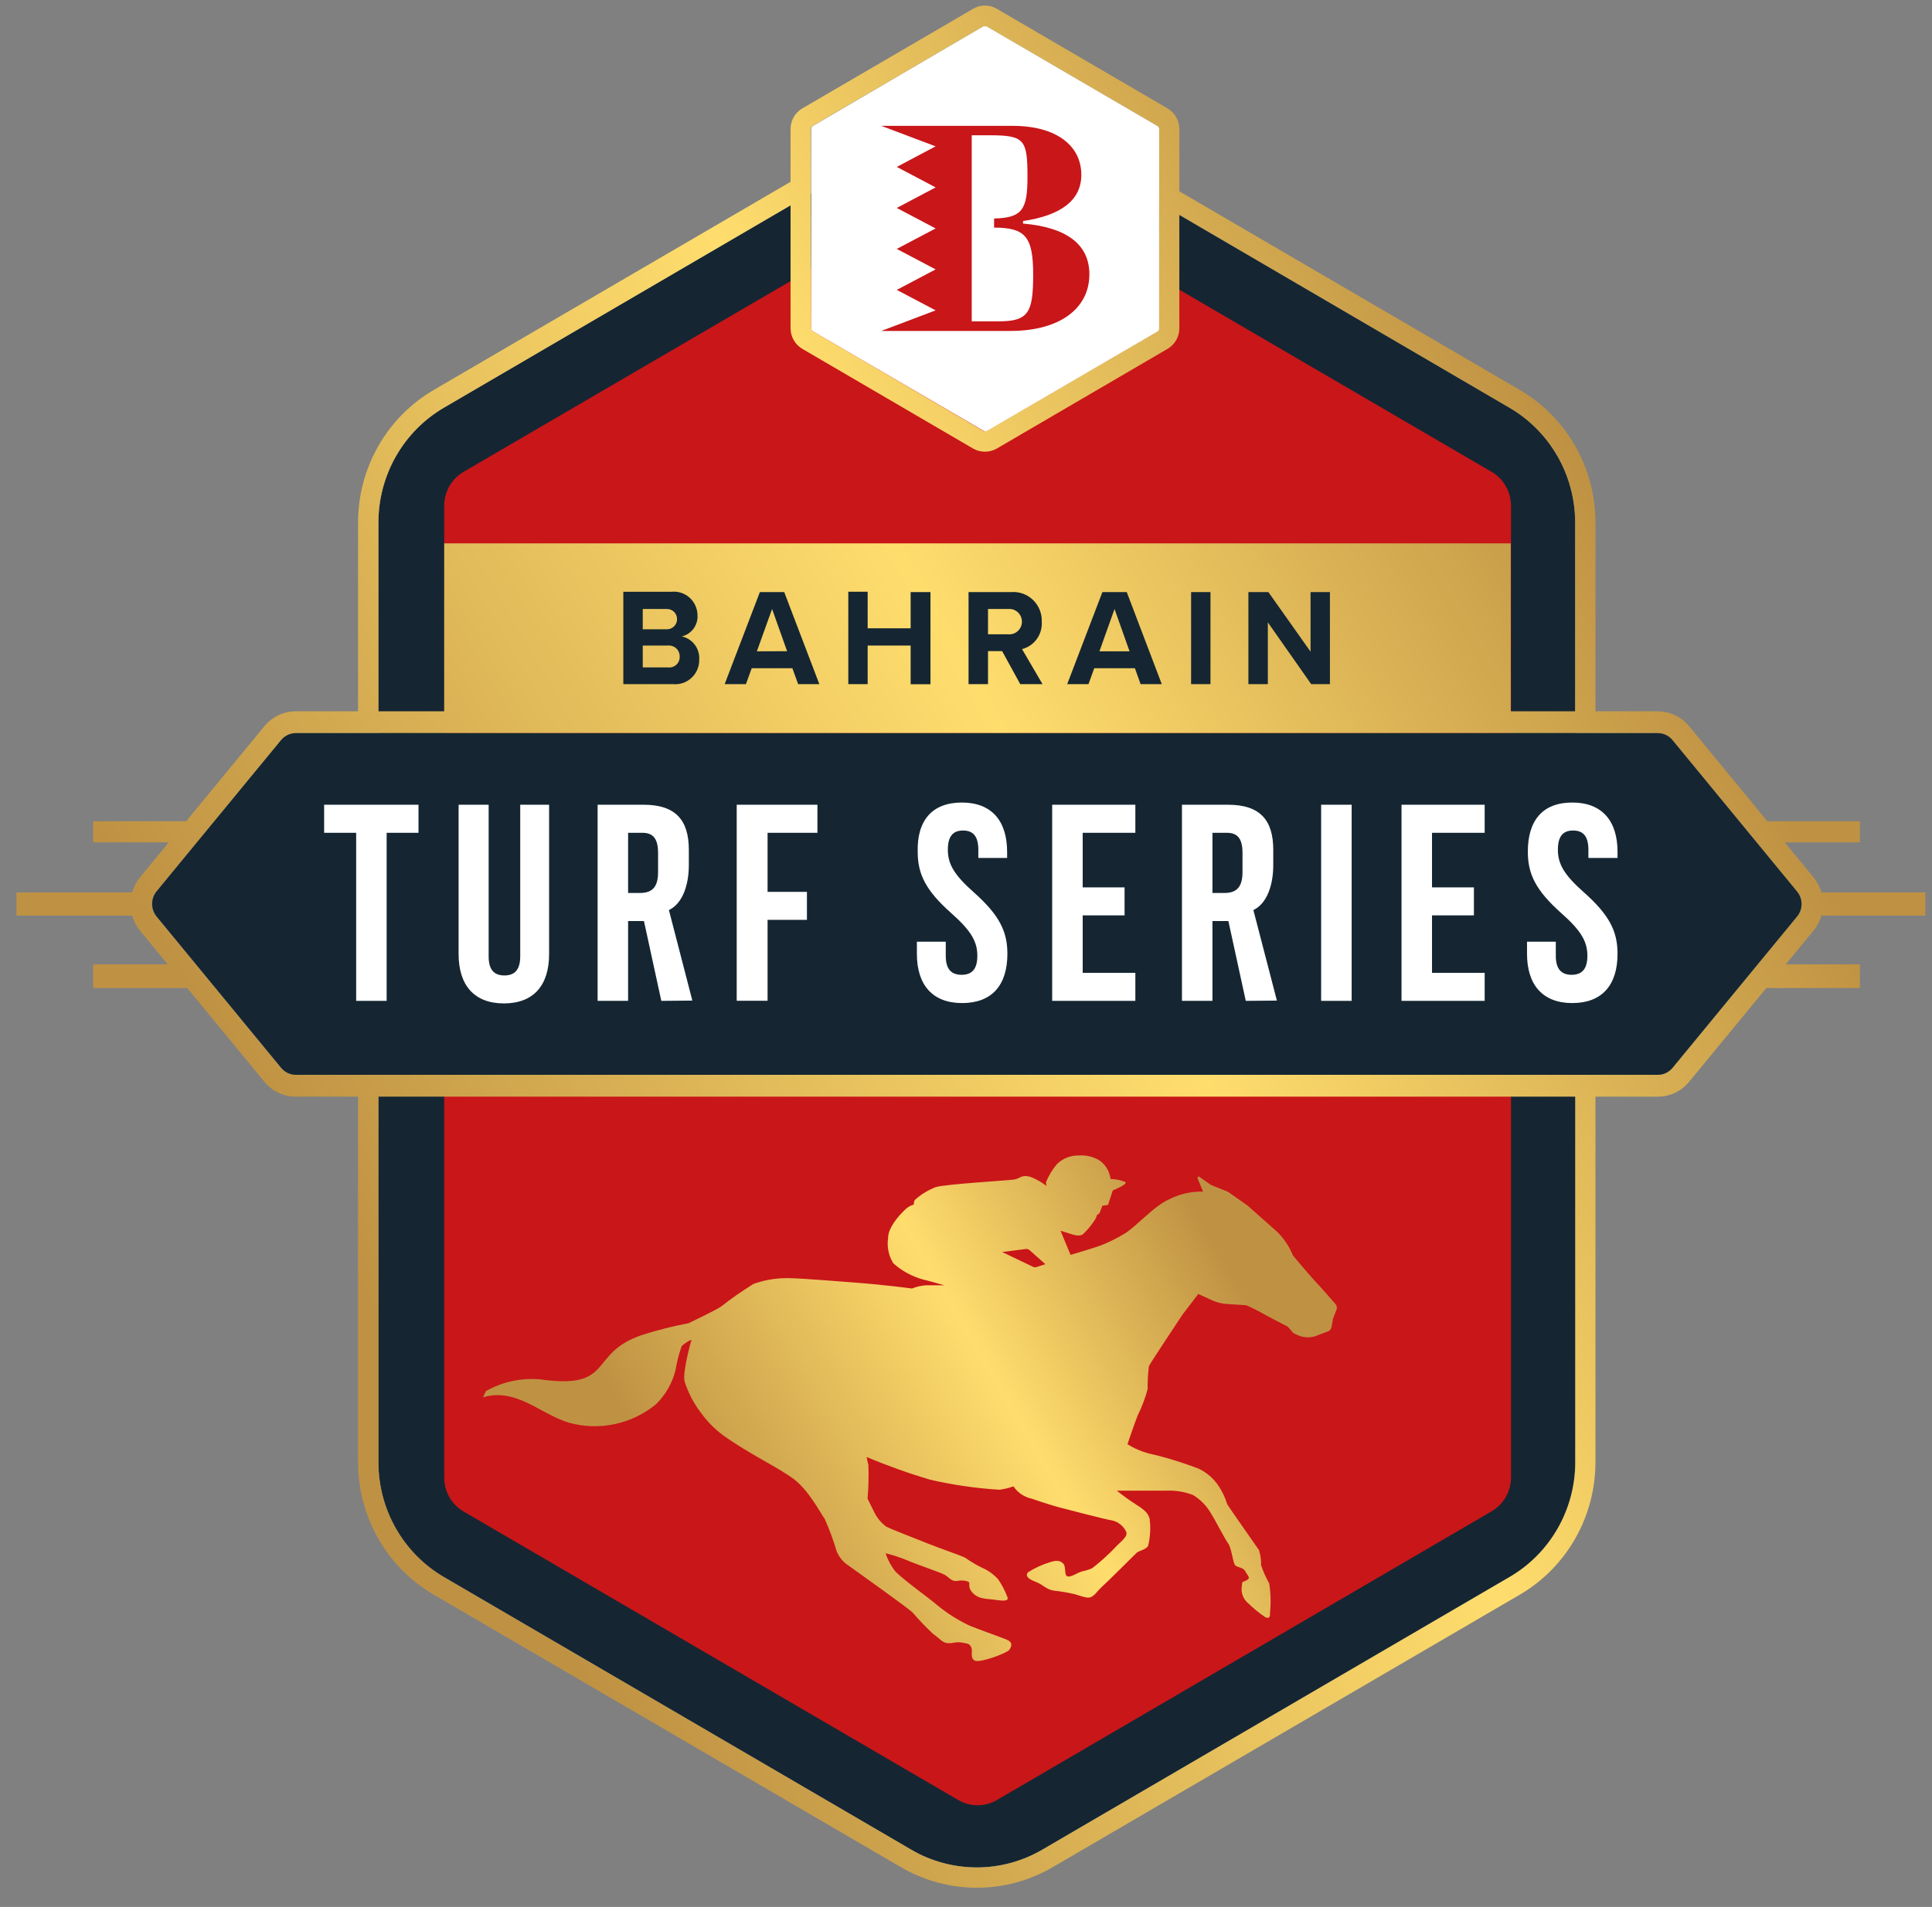
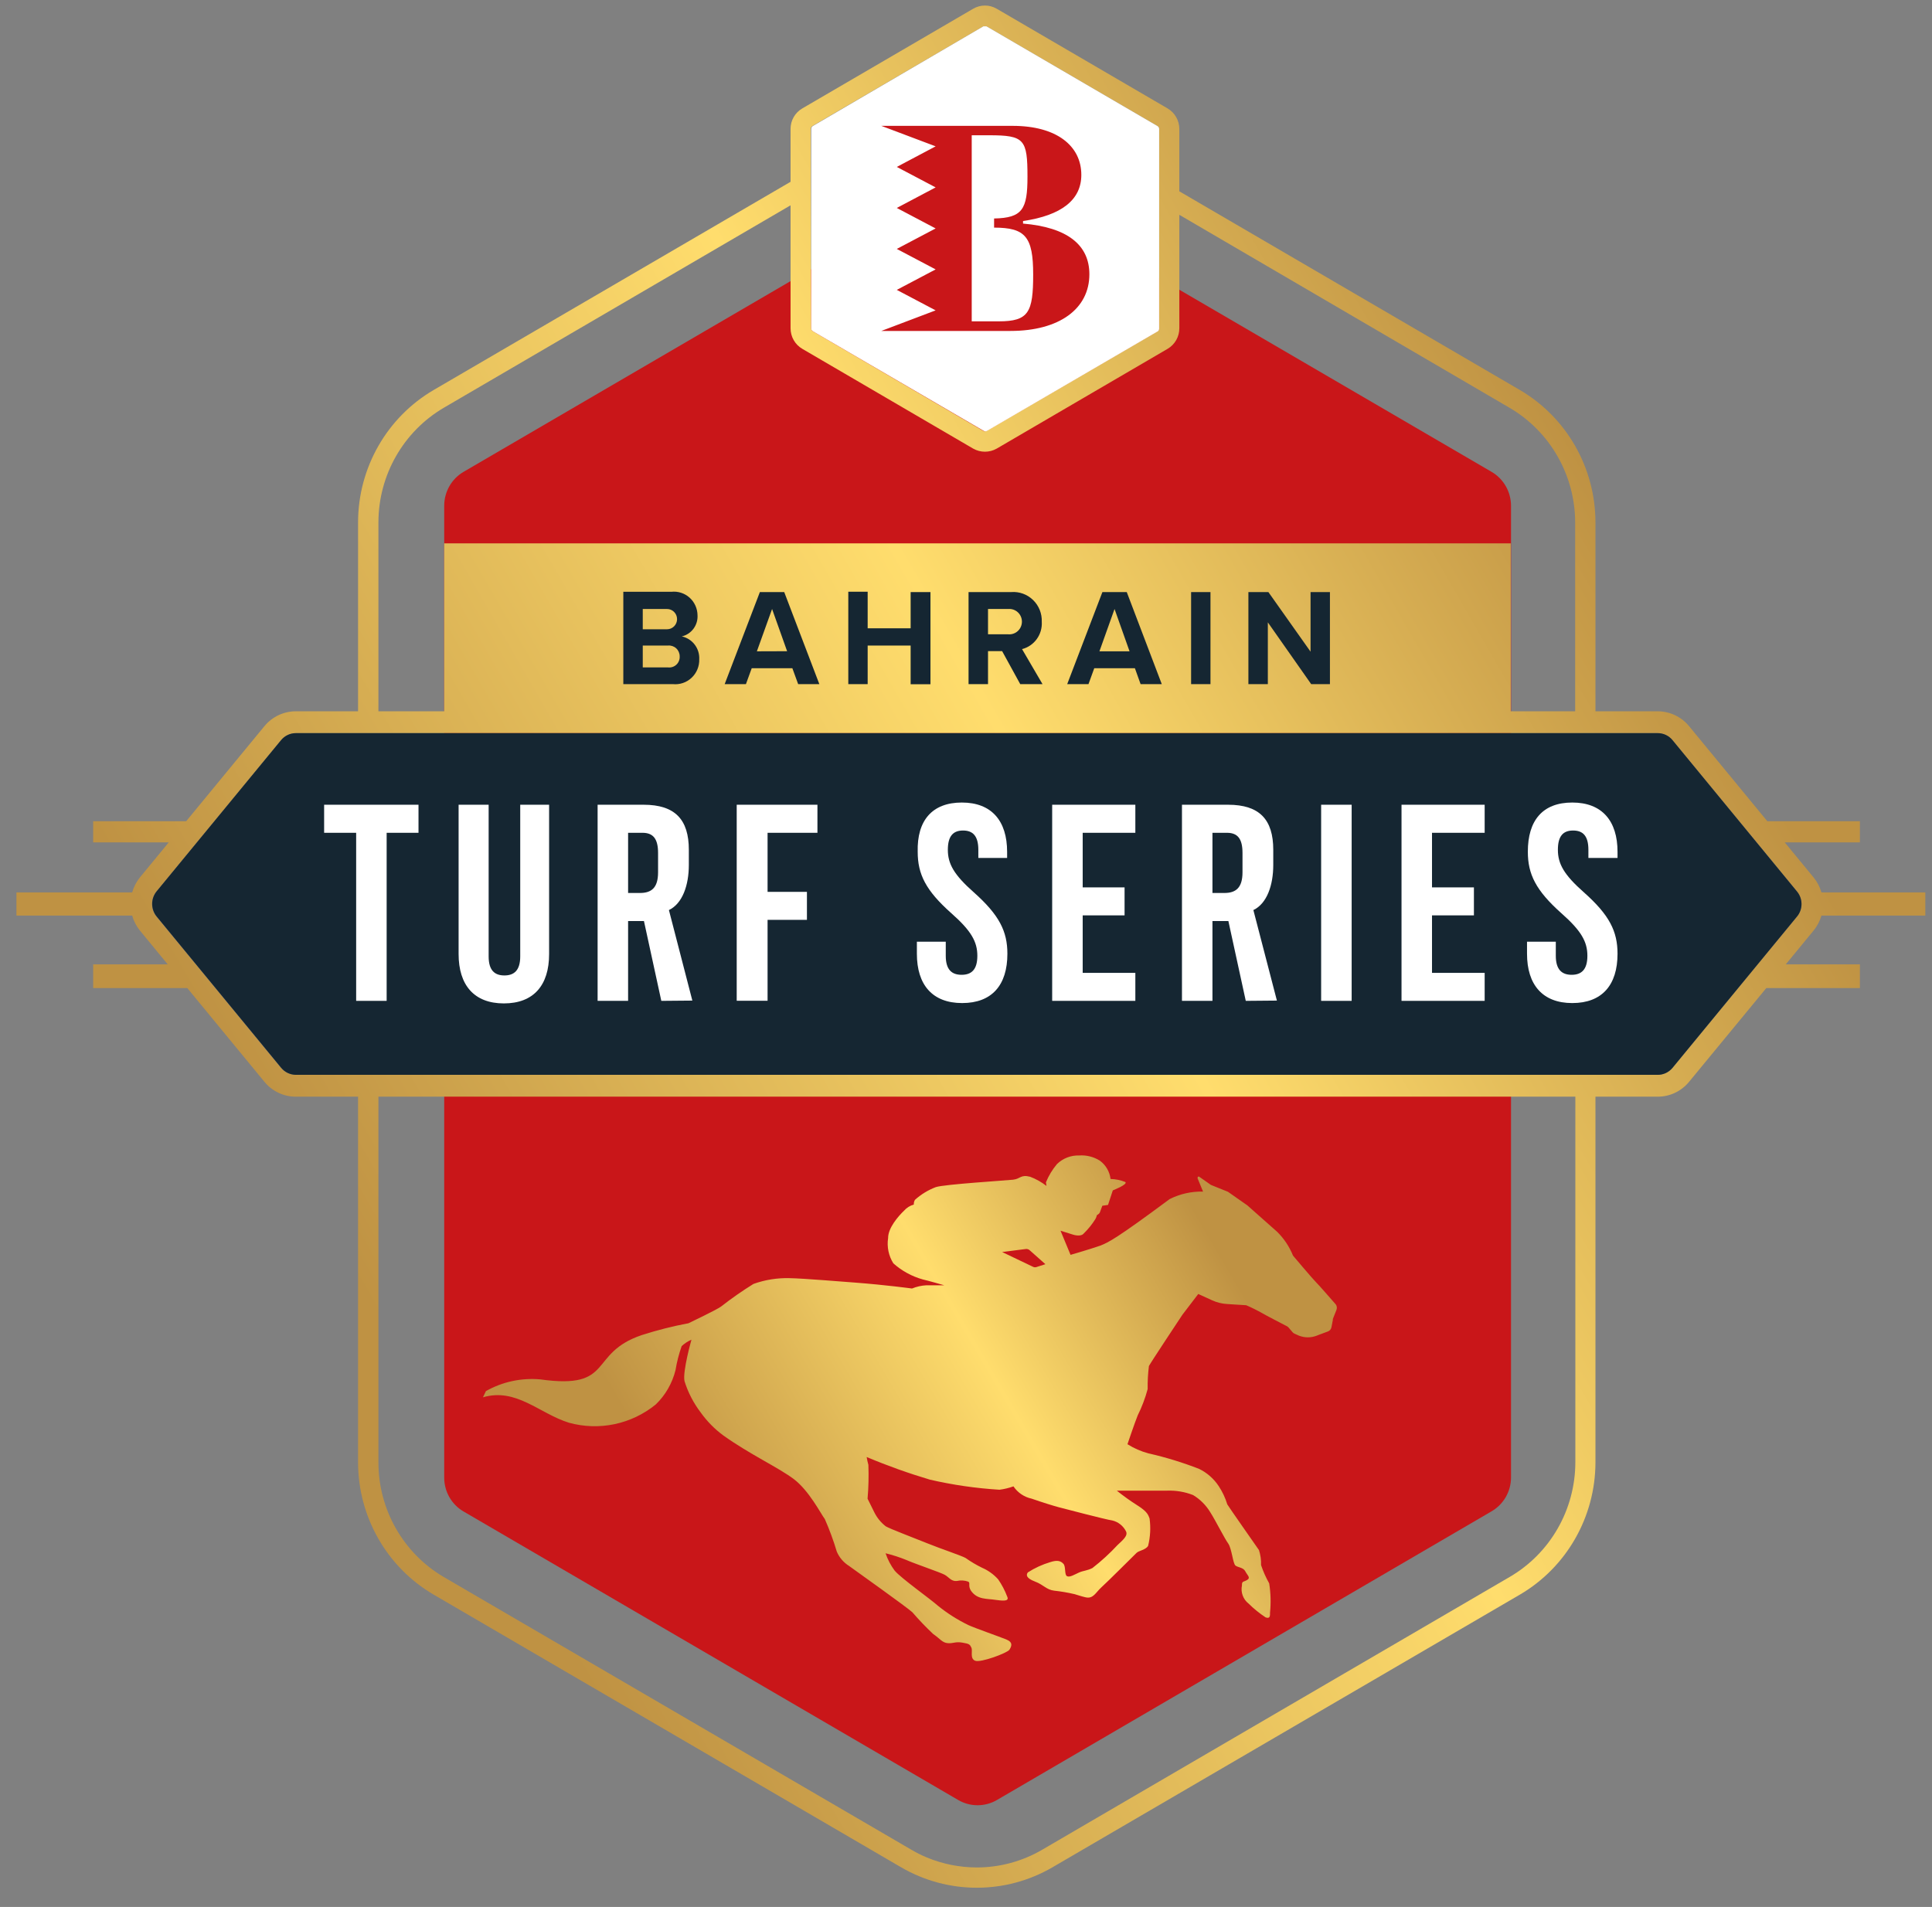
<svg xmlns="http://www.w3.org/2000/svg" width="78px" height="77px" viewBox="0 0 78 77" version="1.1">
  <rect x="0" y="0" width="78" height="77" fill="#808080" stroke="none" />
  <script id="custom-useragent-string-page-script" />
  <script />
  <title>TBS_master_marque Copy</title>
  <defs>
    <linearGradient x1="13.554%" y1="71.787%" x2="89.072%" y2="28.34%" id="linearGradient-1">
      <stop stop-color="#BF9243" offset="6%" />
      <stop stop-color="#FFDD6D" offset="57%" />
      <stop stop-color="#BF9243" offset="96%" />
    </linearGradient>
    <linearGradient x1="16.893%" y1="66.754%" x2="96.569%" y2="39.222%" id="linearGradient-2">
      <stop stop-color="#BF9243" offset="6%" />
      <stop stop-color="#FFDD6D" offset="57%" />
      <stop stop-color="#BF9243" offset="96%" />
    </linearGradient>
  </defs>
  <g id="Page-1" stroke="none" stroke-width="1" fill="none" fill-rule="evenodd">
    <g id="BTC_Desktop_Turf_Club_Badge_Decs" transform="translate(-344, -476)" fill-rule="nonzero">
      <g id="BTS_badge_rbg" transform="translate(344.663, 476.224)">
-         <path d="M60.286,16.244 L41.415,5.223 C39.778,4.271 37.764,4.271 36.128,5.223 L17.249,16.244 C15.622,17.202 14.619,18.959 14.615,20.862 L14.615,58.826 C14.617,60.733 15.623,62.495 17.256,63.451 L36.128,74.464 C37.764,75.417 39.778,75.417 41.415,74.464 L60.286,63.451 C61.92,62.496 62.928,60.734 62.931,58.826 L62.931,20.862 C62.924,18.957 61.917,17.199 60.286,16.244 Z" id="Path" fill="#152632" />
        <path d="M59.555,18.828 L39.588,7.18 C39.103,6.896 38.505,6.896 38.02,7.18 L18.053,18.828 C17.569,19.11 17.271,19.633 17.271,20.198 L17.271,59.438 C17.27,60.004 17.568,60.526 18.053,60.808 L38.02,72.456 C38.505,72.74 39.103,72.74 39.588,72.456 L59.555,60.801 C60.041,60.519 60.341,59.997 60.341,59.431 L60.341,20.198 C60.34,19.632 60.04,19.11 59.555,18.828 L59.555,18.828 Z" id="Path" fill="#C91619" />
        <path d="M72.873,36.745 L77.067,36.745 L77.067,35.81 L72.873,35.81 C72.81,35.592 72.705,35.389 72.562,35.212 L71.393,33.791 L74.426,33.791 L74.426,32.935 L70.688,32.935 L67.531,29.099 C67.218,28.718 66.753,28.497 66.263,28.497 L63.75,28.497 L63.75,20.862 C63.745,18.661 62.584,16.628 60.699,15.524 L46.95,7.501 L46.95,4.983 C46.949,4.641 46.768,4.325 46.475,4.153 L39.577,0.129 C39.283,-0.043 38.921,-0.043 38.627,0.129 L31.729,4.153 C31.434,4.324 31.253,4.64 31.254,4.983 L31.254,7.117 L16.844,15.524 C14.959,16.628 13.797,18.661 13.793,20.862 L13.793,28.497 L11.279,28.497 C10.789,28.497 10.324,28.718 10.011,29.099 L6.854,32.935 L3.098,32.935 L3.098,33.791 L6.149,33.791 L4.98,35.212 C4.839,35.389 4.734,35.592 4.673,35.81 L0,35.81 L0,36.745 L4.673,36.745 C4.734,36.963 4.838,37.167 4.98,37.343 L6.109,38.716 L3.098,38.716 L3.098,39.672 L6.898,39.672 L10.011,43.456 C10.323,43.838 10.789,44.059 11.279,44.058 L13.793,44.058 L13.793,58.826 C13.796,61.027 14.958,63.061 16.844,64.164 L35.722,75.177 C37.611,76.274 39.935,76.274 41.824,75.177 L60.699,64.164 C62.584,63.061 63.746,61.027 63.75,58.826 L63.75,44.058 L66.263,44.058 C66.754,44.059 67.219,43.838 67.531,43.456 L70.648,39.672 L74.426,39.672 L74.426,38.716 L71.433,38.716 L72.562,37.343 C72.705,37.167 72.811,36.963 72.873,36.745 Z M32.068,4.983 C32.069,4.935 32.094,4.891 32.134,4.865 L39.036,0.841 L39.036,0.841 C39.058,0.836 39.08,0.836 39.102,0.841 C39.123,0.836 39.146,0.836 39.168,0.841 L46.066,4.865 C46.108,4.889 46.135,4.934 46.135,4.983 L46.135,13.032 C46.135,13.08 46.11,13.125 46.069,13.15 L39.168,17.174 C39.128,17.2 39.076,17.2 39.036,17.174 L32.152,13.15 C32.111,13.125 32.086,13.08 32.087,13.032 L32.068,4.983 Z M14.615,20.862 C14.619,18.959 15.622,17.202 17.249,16.244 L31.254,8.066 L31.254,13.032 C31.254,13.374 31.435,13.691 31.729,13.862 L38.627,17.89 C38.922,18.057 39.282,18.057 39.577,17.89 L46.475,13.862 C46.769,13.691 46.95,13.374 46.95,13.032 L46.95,8.45 L60.286,16.244 C61.919,17.201 62.926,18.962 62.931,20.869 L62.931,28.497 L60.33,28.497 L60.33,21.715 L17.271,21.715 L17.271,28.497 L14.615,28.497 L14.615,20.862 Z M62.938,58.826 C62.933,60.735 61.923,62.497 60.286,63.451 L41.415,74.464 C40.612,74.934 39.7,75.181 38.773,75.181 C38.081,75.18 37.396,75.043 36.756,74.778 C36.54,74.688 36.33,74.583 36.128,74.464 L17.249,63.451 C15.619,62.493 14.615,60.731 14.615,58.826 L14.615,44.058 L62.938,44.058 L62.938,58.826 Z M71.89,36.781 L70.297,38.716 L66.863,42.895 C66.715,43.073 66.497,43.176 66.267,43.176 L11.279,43.176 C11.049,43.175 10.831,43.073 10.683,42.895 L5.652,36.781 C5.413,36.49 5.413,36.068 5.652,35.777 L7.285,33.791 L7.991,32.935 L10.683,29.664 C10.83,29.484 11.048,29.38 11.279,29.379 L66.263,29.379 C66.494,29.379 66.713,29.483 66.859,29.664 L69.552,32.935 L70.257,33.791 L71.89,35.777 C71.89,35.777 71.89,35.799 71.908,35.81 C72.13,36.098 72.122,36.503 71.89,36.781 L71.89,36.781 Z" id="Shape" fill="url(#linearGradient-1)" />
-         <path d="M22.306,57.223 C23.524,57.561 24.83,57.286 25.813,56.485 C26.203,56.108 26.479,55.626 26.61,55.097 C26.664,54.767 26.747,54.444 26.858,54.13 C26.974,54.021 27.108,53.933 27.253,53.871 C27.253,53.871 26.888,55.16 26.972,55.543 C27.115,56.003 27.338,56.432 27.629,56.813 L27.629,56.813 C27.883,57.169 28.192,57.482 28.543,57.74 C29.62,58.508 30.76,59.029 31.382,59.497 C32.003,59.966 32.478,60.904 32.638,61.115 C32.826,61.542 32.987,61.981 33.121,62.429 C33.223,62.667 33.395,62.868 33.614,63.005 C33.939,63.241 35.963,64.681 36.172,64.877 C36.436,65.184 36.717,65.477 37.012,65.755 C37.293,65.947 37.377,66.106 37.6,66.124 C37.823,66.143 37.9,66.054 38.188,66.102 C38.477,66.15 38.492,66.176 38.554,66.305 C38.616,66.434 38.484,66.741 38.704,66.833 C38.923,66.926 40.012,66.519 40.092,66.387 C40.172,66.254 40.253,66.091 39.96,65.973 C39.668,65.855 38.693,65.515 38.43,65.393 C37.995,65.182 37.586,64.922 37.209,64.618 C36.895,64.338 35.697,63.488 35.455,63.193 C35.298,62.982 35.174,62.746 35.09,62.495 C35.378,62.565 35.66,62.656 35.934,62.768 C36.256,62.912 37.29,63.263 37.469,63.359 C37.648,63.455 37.735,63.636 37.965,63.614 C38.118,63.578 38.278,63.587 38.426,63.64 C38.528,63.691 38.404,63.802 38.539,64.009 C38.799,64.378 39.182,64.319 39.544,64.378 C39.734,64.4 40.11,64.47 40.001,64.245 C39.908,63.998 39.785,63.764 39.635,63.547 C39.454,63.346 39.232,63.186 38.985,63.079 C38.754,62.967 38.533,62.836 38.324,62.687 C38.159,62.591 37.33,62.318 36.749,62.082 C36.168,61.846 35.287,61.517 35.097,61.406 C34.9,61.253 34.74,61.056 34.63,60.83 L34.363,60.291 C34.402,59.837 34.413,59.381 34.396,58.925 C34.367,58.821 34.344,58.715 34.326,58.608 C35.162,58.96 36.016,59.265 36.884,59.523 C37.806,59.735 38.743,59.871 39.686,59.929 C39.88,59.905 40.069,59.859 40.253,59.793 C40.424,60.047 40.686,60.225 40.983,60.288 C41.429,60.443 41.882,60.583 42.08,60.635 C42.277,60.686 43.994,61.137 44.243,61.17 C44.478,61.225 44.678,61.382 44.791,61.598 C44.897,61.783 44.659,61.967 44.454,62.163 C44.142,62.499 43.804,62.809 43.442,63.09 C43.23,63.2 43.077,63.193 42.902,63.271 C42.726,63.348 42.536,63.474 42.419,63.422 C42.302,63.37 42.375,63.031 42.27,62.92 C42.164,62.809 42.036,62.754 41.736,62.853 C41.418,62.948 41.114,63.087 40.834,63.267 C40.753,63.374 40.772,63.503 41.122,63.636 C41.473,63.769 41.579,63.965 41.897,64.005 C42.175,64.035 42.45,64.082 42.723,64.146 C42.825,64.171 42.971,64.23 43.157,64.271 C43.475,64.349 43.567,64.083 43.804,63.869 C44.042,63.655 45.13,62.569 45.225,62.477 C45.32,62.385 45.591,62.359 45.689,62.196 C45.779,61.834 45.799,61.458 45.748,61.089 C45.7,60.989 45.708,60.841 45.251,60.557 C44.965,60.376 44.69,60.178 44.425,59.966 C44.425,59.966 46.091,59.966 46.464,59.966 C46.819,59.954 47.174,60.014 47.505,60.144 C47.785,60.312 48.021,60.547 48.192,60.827 C48.393,61.137 48.78,61.905 48.923,62.1 C49.065,62.296 49.113,62.909 49.215,62.99 C49.318,63.071 49.533,63.064 49.613,63.223 C49.694,63.381 49.836,63.474 49.697,63.566 C49.559,63.658 49.467,63.603 49.478,63.791 C49.42,64.069 49.525,64.356 49.749,64.529 C49.958,64.736 50.187,64.921 50.432,65.083 C50.549,65.12 50.622,65.117 50.611,64.899 C50.651,64.503 50.64,64.103 50.578,63.71 C50.445,63.475 50.335,63.228 50.249,62.972 C50.257,62.766 50.228,62.561 50.165,62.366 C50.088,62.252 48.919,60.587 48.886,60.52 C48.806,60.258 48.69,60.01 48.539,59.782 C48.342,59.484 48.07,59.244 47.75,59.088 C47.083,58.828 46.398,58.618 45.7,58.46 C45.402,58.381 45.118,58.256 44.856,58.091 C44.856,58.091 45.138,57.253 45.269,56.928 C45.438,56.588 45.573,56.232 45.671,55.865 C45.666,55.554 45.683,55.243 45.722,54.934 C45.788,54.801 47.074,52.863 47.074,52.863 L47.714,52.025 L48.273,52.28 C48.467,52.369 48.677,52.42 48.89,52.431 L49.65,52.479 C49.874,52.576 50.092,52.684 50.304,52.804 C50.454,52.893 51.119,53.236 51.29,53.325 C51.317,53.338 51.341,53.357 51.36,53.38 L51.521,53.568 C51.544,53.597 51.574,53.618 51.608,53.631 L51.773,53.705 C52.008,53.799 52.269,53.799 52.504,53.705 L52.58,53.675 L52.946,53.539 C53.022,53.513 53.078,53.446 53.092,53.365 L53.147,53.077 C53.145,53.064 53.145,53.05 53.147,53.037 L53.293,52.668 C53.326,52.588 53.311,52.495 53.253,52.431 C53.055,52.21 52.613,51.693 52.474,51.556 C52.335,51.42 51.539,50.475 51.539,50.475 C51.393,50.114 51.176,49.787 50.9,49.515 C50.483,49.145 49.708,48.455 49.697,48.448 L48.912,47.898 L48.225,47.621 L47.761,47.296 C47.753,47.288 47.742,47.283 47.73,47.283 C47.718,47.283 47.707,47.288 47.699,47.296 C47.682,47.323 47.682,47.357 47.699,47.384 L47.907,47.89 C47.44,47.879 46.977,47.983 46.559,48.193 C45.949,48.444 45.189,49.326 44.732,49.592 C44.419,49.782 44.09,49.944 43.749,50.076 C43.314,50.227 42.558,50.445 42.558,50.445 L42.153,49.47 L42.66,49.629 C42.872,49.692 43.026,49.666 43.092,49.581 C43.27,49.407 43.427,49.213 43.559,49.002 C43.589,48.952 43.61,48.899 43.621,48.843 C43.621,48.843 43.716,48.791 43.738,48.739 C43.76,48.688 43.841,48.462 43.841,48.462 L44.071,48.429 L44.264,47.842 C44.264,47.842 44.886,47.599 44.769,47.503 C44.579,47.427 44.377,47.386 44.173,47.381 C44.137,47.085 43.981,46.818 43.742,46.642 C43.492,46.485 43.199,46.411 42.905,46.432 C42.573,46.421 42.25,46.546 42.01,46.779 C41.824,47 41.674,47.249 41.564,47.517 L41.586,47.661 C41.386,47.506 41.165,47.382 40.929,47.292 C40.538,47.192 40.541,47.377 40.238,47.41 C39.935,47.444 37.476,47.595 37.121,47.709 C36.811,47.826 36.525,48 36.277,48.223 C36.242,48.28 36.226,48.347 36.23,48.415 C36.077,48.456 35.94,48.542 35.835,48.662 C35.602,48.887 35.189,49.356 35.192,49.769 C35.138,50.124 35.214,50.486 35.404,50.788 C35.746,51.093 36.152,51.315 36.592,51.438 C36.767,51.475 37.461,51.674 37.461,51.674 C37.461,51.674 36.946,51.674 36.731,51.674 C36.534,51.685 36.34,51.729 36.157,51.804 C36.157,51.804 35.101,51.66 33.884,51.567 C33.369,51.53 31.751,51.394 31.217,51.386 C30.72,51.372 30.224,51.451 29.756,51.619 C29.306,51.898 28.872,52.201 28.455,52.527 C28.331,52.634 27.132,53.207 27.132,53.207 L27.132,53.207 C26.496,53.326 25.868,53.485 25.251,53.683 C23.058,54.421 24.173,55.898 21.148,55.473 C20.386,55.405 19.622,55.569 18.955,55.946 L18.835,56.197 C20.179,55.802 21.115,56.854 22.306,57.223 Z M40.75,50.209 C40.81,50.201 40.871,50.221 40.914,50.264 L41.542,50.822 L41.199,50.932 C41.152,50.952 41.1,50.952 41.053,50.932 L39.796,50.331 L40.75,50.209 Z" id="Shape" fill="url(#linearGradient-2)" />
+         <path d="M22.306,57.223 C23.524,57.561 24.83,57.286 25.813,56.485 C26.203,56.108 26.479,55.626 26.61,55.097 C26.664,54.767 26.747,54.444 26.858,54.13 C26.974,54.021 27.108,53.933 27.253,53.871 C27.253,53.871 26.888,55.16 26.972,55.543 C27.115,56.003 27.338,56.432 27.629,56.813 L27.629,56.813 C27.883,57.169 28.192,57.482 28.543,57.74 C29.62,58.508 30.76,59.029 31.382,59.497 C32.003,59.966 32.478,60.904 32.638,61.115 C32.826,61.542 32.987,61.981 33.121,62.429 C33.223,62.667 33.395,62.868 33.614,63.005 C33.939,63.241 35.963,64.681 36.172,64.877 C36.436,65.184 36.717,65.477 37.012,65.755 C37.293,65.947 37.377,66.106 37.6,66.124 C37.823,66.143 37.9,66.054 38.188,66.102 C38.477,66.15 38.492,66.176 38.554,66.305 C38.616,66.434 38.484,66.741 38.704,66.833 C38.923,66.926 40.012,66.519 40.092,66.387 C40.172,66.254 40.253,66.091 39.96,65.973 C39.668,65.855 38.693,65.515 38.43,65.393 C37.995,65.182 37.586,64.922 37.209,64.618 C36.895,64.338 35.697,63.488 35.455,63.193 C35.298,62.982 35.174,62.746 35.09,62.495 C35.378,62.565 35.66,62.656 35.934,62.768 C36.256,62.912 37.29,63.263 37.469,63.359 C37.648,63.455 37.735,63.636 37.965,63.614 C38.118,63.578 38.278,63.587 38.426,63.64 C38.528,63.691 38.404,63.802 38.539,64.009 C38.799,64.378 39.182,64.319 39.544,64.378 C39.734,64.4 40.11,64.47 40.001,64.245 C39.908,63.998 39.785,63.764 39.635,63.547 C39.454,63.346 39.232,63.186 38.985,63.079 C38.754,62.967 38.533,62.836 38.324,62.687 C38.159,62.591 37.33,62.318 36.749,62.082 C36.168,61.846 35.287,61.517 35.097,61.406 C34.9,61.253 34.74,61.056 34.63,60.83 L34.363,60.291 C34.402,59.837 34.413,59.381 34.396,58.925 C34.367,58.821 34.344,58.715 34.326,58.608 C35.162,58.96 36.016,59.265 36.884,59.523 C37.806,59.735 38.743,59.871 39.686,59.929 C39.88,59.905 40.069,59.859 40.253,59.793 C40.424,60.047 40.686,60.225 40.983,60.288 C41.429,60.443 41.882,60.583 42.08,60.635 C42.277,60.686 43.994,61.137 44.243,61.17 C44.478,61.225 44.678,61.382 44.791,61.598 C44.897,61.783 44.659,61.967 44.454,62.163 C44.142,62.499 43.804,62.809 43.442,63.09 C43.23,63.2 43.077,63.193 42.902,63.271 C42.726,63.348 42.536,63.474 42.419,63.422 C42.302,63.37 42.375,63.031 42.27,62.92 C42.164,62.809 42.036,62.754 41.736,62.853 C41.418,62.948 41.114,63.087 40.834,63.267 C40.753,63.374 40.772,63.503 41.122,63.636 C41.473,63.769 41.579,63.965 41.897,64.005 C42.175,64.035 42.45,64.082 42.723,64.146 C42.825,64.171 42.971,64.23 43.157,64.271 C43.475,64.349 43.567,64.083 43.804,63.869 C44.042,63.655 45.13,62.569 45.225,62.477 C45.32,62.385 45.591,62.359 45.689,62.196 C45.779,61.834 45.799,61.458 45.748,61.089 C45.7,60.989 45.708,60.841 45.251,60.557 C44.965,60.376 44.69,60.178 44.425,59.966 C44.425,59.966 46.091,59.966 46.464,59.966 C46.819,59.954 47.174,60.014 47.505,60.144 C47.785,60.312 48.021,60.547 48.192,60.827 C48.393,61.137 48.78,61.905 48.923,62.1 C49.065,62.296 49.113,62.909 49.215,62.99 C49.318,63.071 49.533,63.064 49.613,63.223 C49.694,63.381 49.836,63.474 49.697,63.566 C49.559,63.658 49.467,63.603 49.478,63.791 C49.42,64.069 49.525,64.356 49.749,64.529 C49.958,64.736 50.187,64.921 50.432,65.083 C50.549,65.12 50.622,65.117 50.611,64.899 C50.651,64.503 50.64,64.103 50.578,63.71 C50.445,63.475 50.335,63.228 50.249,62.972 C50.257,62.766 50.228,62.561 50.165,62.366 C50.088,62.252 48.919,60.587 48.886,60.52 C48.806,60.258 48.69,60.01 48.539,59.782 C48.342,59.484 48.07,59.244 47.75,59.088 C47.083,58.828 46.398,58.618 45.7,58.46 C45.402,58.381 45.118,58.256 44.856,58.091 C44.856,58.091 45.138,57.253 45.269,56.928 C45.438,56.588 45.573,56.232 45.671,55.865 C45.666,55.554 45.683,55.243 45.722,54.934 C45.788,54.801 47.074,52.863 47.074,52.863 L47.714,52.025 L48.273,52.28 C48.467,52.369 48.677,52.42 48.89,52.431 L49.65,52.479 C49.874,52.576 50.092,52.684 50.304,52.804 C50.454,52.893 51.119,53.236 51.29,53.325 C51.317,53.338 51.341,53.357 51.36,53.38 L51.521,53.568 C51.544,53.597 51.574,53.618 51.608,53.631 L51.773,53.705 C52.008,53.799 52.269,53.799 52.504,53.705 L52.58,53.675 L52.946,53.539 C53.022,53.513 53.078,53.446 53.092,53.365 L53.147,53.077 C53.145,53.064 53.145,53.05 53.147,53.037 L53.293,52.668 C53.326,52.588 53.311,52.495 53.253,52.431 C53.055,52.21 52.613,51.693 52.474,51.556 C52.335,51.42 51.539,50.475 51.539,50.475 C51.393,50.114 51.176,49.787 50.9,49.515 C50.483,49.145 49.708,48.455 49.697,48.448 L48.912,47.898 L48.225,47.621 L47.761,47.296 C47.753,47.288 47.742,47.283 47.73,47.283 C47.718,47.283 47.707,47.288 47.699,47.296 C47.682,47.323 47.682,47.357 47.699,47.384 L47.907,47.89 C47.44,47.879 46.977,47.983 46.559,48.193 C44.419,49.782 44.09,49.944 43.749,50.076 C43.314,50.227 42.558,50.445 42.558,50.445 L42.153,49.47 L42.66,49.629 C42.872,49.692 43.026,49.666 43.092,49.581 C43.27,49.407 43.427,49.213 43.559,49.002 C43.589,48.952 43.61,48.899 43.621,48.843 C43.621,48.843 43.716,48.791 43.738,48.739 C43.76,48.688 43.841,48.462 43.841,48.462 L44.071,48.429 L44.264,47.842 C44.264,47.842 44.886,47.599 44.769,47.503 C44.579,47.427 44.377,47.386 44.173,47.381 C44.137,47.085 43.981,46.818 43.742,46.642 C43.492,46.485 43.199,46.411 42.905,46.432 C42.573,46.421 42.25,46.546 42.01,46.779 C41.824,47 41.674,47.249 41.564,47.517 L41.586,47.661 C41.386,47.506 41.165,47.382 40.929,47.292 C40.538,47.192 40.541,47.377 40.238,47.41 C39.935,47.444 37.476,47.595 37.121,47.709 C36.811,47.826 36.525,48 36.277,48.223 C36.242,48.28 36.226,48.347 36.23,48.415 C36.077,48.456 35.94,48.542 35.835,48.662 C35.602,48.887 35.189,49.356 35.192,49.769 C35.138,50.124 35.214,50.486 35.404,50.788 C35.746,51.093 36.152,51.315 36.592,51.438 C36.767,51.475 37.461,51.674 37.461,51.674 C37.461,51.674 36.946,51.674 36.731,51.674 C36.534,51.685 36.34,51.729 36.157,51.804 C36.157,51.804 35.101,51.66 33.884,51.567 C33.369,51.53 31.751,51.394 31.217,51.386 C30.72,51.372 30.224,51.451 29.756,51.619 C29.306,51.898 28.872,52.201 28.455,52.527 C28.331,52.634 27.132,53.207 27.132,53.207 L27.132,53.207 C26.496,53.326 25.868,53.485 25.251,53.683 C23.058,54.421 24.173,55.898 21.148,55.473 C20.386,55.405 19.622,55.569 18.955,55.946 L18.835,56.197 C20.179,55.802 21.115,56.854 22.306,57.223 Z M40.75,50.209 C40.81,50.201 40.871,50.221 40.914,50.264 L41.542,50.822 L41.199,50.932 C41.152,50.952 41.1,50.952 41.053,50.932 L39.796,50.331 L40.75,50.209 Z" id="Shape" fill="url(#linearGradient-2)" />
        <path d="M30.015,23.683 L28.594,27.4 L29.452,27.4 L29.686,26.758 L31.327,26.758 L31.561,27.4 L32.416,27.4 L30.998,23.683 L30.015,23.683 Z M29.894,26.075 L30.508,24.366 L31.115,26.071 L29.894,26.075 Z M26.862,25.473 C27.251,25.384 27.52,25.023 27.498,24.62 C27.495,24.348 27.379,24.089 27.177,23.908 C26.975,23.727 26.706,23.641 26.438,23.672 L24.502,23.672 L24.502,27.4 L26.5,27.4 C26.778,27.429 27.055,27.336 27.259,27.143 C27.464,26.951 27.576,26.678 27.567,26.396 C27.589,25.955 27.29,25.564 26.862,25.473 L26.862,25.473 Z M25.287,24.366 L26.266,24.366 C26.49,24.366 26.672,24.549 26.672,24.775 C26.672,25.002 26.49,25.185 26.266,25.185 L25.287,25.185 L25.287,24.366 Z M26.307,26.725 L25.287,26.725 L25.287,25.842 L26.307,25.842 C26.428,25.831 26.548,25.872 26.638,25.955 C26.728,26.038 26.778,26.155 26.778,26.278 C26.785,26.404 26.737,26.527 26.646,26.613 C26.555,26.699 26.43,26.74 26.307,26.725 Z M47.425,27.4 L48.207,27.4 L48.207,23.683 L47.425,23.683 L47.425,27.4 Z M43.844,23.683 L42.423,27.4 L43.282,27.4 L43.515,26.758 L45.156,26.758 L45.386,27.4 L46.241,27.4 L44.827,23.683 L43.844,23.683 Z M43.724,26.075 L44.334,24.366 L44.94,26.075 L43.724,26.075 Z M52.248,23.683 L52.248,26.09 L50.545,23.683 L49.738,23.683 L49.738,27.4 L50.523,27.4 L50.523,24.905 L52.273,27.4 L53.03,27.4 L53.03,23.683 L52.248,23.683 Z M41.396,24.883 C41.409,24.552 41.281,24.232 41.045,24.003 C40.809,23.774 40.488,23.657 40.161,23.683 L38.44,23.683 L38.44,27.4 L39.226,27.4 L39.226,26.068 L39.796,26.068 L40.527,27.4 L41.426,27.4 L40.6,25.986 C41.093,25.86 41.428,25.396 41.396,24.883 L41.396,24.883 Z M40.044,25.388 L39.226,25.388 L39.226,24.366 L40.044,24.366 C40.235,24.349 40.419,24.443 40.52,24.608 C40.62,24.773 40.62,24.981 40.52,25.146 C40.419,25.311 40.235,25.405 40.044,25.388 L40.044,25.388 Z M36.102,25.145 L34.367,25.145 L34.367,23.668 L33.585,23.668 L33.585,27.4 L34.367,27.4 L34.367,25.842 L36.102,25.842 L36.102,27.404 L36.902,27.404 L36.902,23.683 L36.102,23.683 L36.102,25.145 Z" id="Shape" fill="#152632" />
        <path d="M46.135,13.032 L46.135,4.983 C46.135,4.934 46.108,4.889 46.066,4.865 L39.168,0.841 C39.146,0.836 39.123,0.836 39.102,0.841 C39.08,0.836 39.058,0.836 39.036,0.841 L39.036,0.841 L32.152,4.865 C32.112,4.891 32.087,4.935 32.087,4.983 L32.087,13.032 C32.086,13.08 32.111,13.125 32.152,13.15 L39.054,17.174 C39.094,17.2 39.146,17.2 39.186,17.174 L46.088,13.15 C46.122,13.121 46.14,13.077 46.135,13.032 L46.135,13.032 Z" id="Path" fill="#FFFFFF" />
        <path d="M40.64,8.804 L40.64,8.701 C42.196,8.472 42.993,7.845 42.993,6.837 C42.993,5.663 41.992,4.858 40.223,4.858 L34.918,4.858 L37.111,5.685 L35.543,6.516 L35.543,6.516 L37.111,7.343 L35.543,8.173 L35.543,8.173 L37.111,9 L35.543,9.827 L35.543,9.827 L37.111,10.654 L35.543,11.481 L35.543,11.481 L37.111,12.308 L34.918,13.139 L40.132,13.139 C42.105,13.139 43.318,12.245 43.318,10.85 C43.318,9.661 42.423,8.956 40.64,8.804 Z M39.664,12.751 L38.568,12.751 L38.568,5.238 L39.277,5.238 C40.695,5.238 40.819,5.404 40.819,6.914 C40.819,8.225 40.618,8.576 39.471,8.598 L39.471,8.967 C40.735,8.967 41.049,9.336 41.049,10.861 C41.049,12.386 40.867,12.751 39.664,12.751 Z" id="Shape" fill="#C91619" />
        <path d="M5.481,36.279 C5.482,36.462 5.545,36.64 5.66,36.781 L10.691,42.895 C10.839,43.073 11.057,43.175 11.286,43.176 L66.263,43.176 C66.493,43.176 66.711,43.073 66.859,42.895 L71.89,36.781 C72.129,36.49 72.129,36.068 71.89,35.777 L66.863,29.664 C66.716,29.483 66.498,29.379 66.267,29.379 L11.279,29.379 C11.048,29.38 10.83,29.484 10.683,29.664 L5.652,35.777 C5.54,35.92 5.479,36.097 5.481,36.279 Z" id="Path" fill="#152632" />
        <polygon id="Path" fill="#FFFFFF" points="12.423 32.27 16.233 32.27 16.233 33.403 14.947 33.403 14.947 40.189 13.716 40.189 13.716 33.403 12.423 33.403" />
        <path d="M19.065,32.27 L19.065,38.395 C19.065,38.96 19.31,39.163 19.701,39.163 C20.092,39.163 20.34,38.96 20.34,38.395 L20.34,32.27 L21.506,32.27 L21.506,38.299 C21.506,39.565 20.877,40.292 19.679,40.292 C18.48,40.292 17.852,39.554 17.852,38.299 L17.852,32.27 L19.065,32.27 Z" id="Path" fill="#FFFFFF" />
        <path d="M26.036,40.189 L25.335,36.966 L24.695,36.966 L24.695,40.189 L23.464,40.189 L23.464,32.27 L25.32,32.27 C26.595,32.27 27.147,32.872 27.147,34.09 L27.147,34.703 C27.147,35.519 26.891,36.261 26.343,36.523 L27.289,40.178 L26.036,40.189 Z M24.695,33.403 L24.695,35.833 L25.174,35.833 C25.634,35.833 25.905,35.63 25.905,34.998 L25.905,34.216 C25.905,33.651 25.711,33.403 25.276,33.403 L24.695,33.403 Z" id="Shape" fill="#FFFFFF" />
        <polygon id="Path" fill="#FFFFFF" points="30.326 35.788 31.915 35.788 31.915 36.918 30.326 36.918 30.326 40.185 29.08 40.185 29.08 32.27 32.339 32.27 32.339 33.403 30.326 33.403" />
        <path d="M49.632,40.189 L48.93,36.966 L48.287,36.966 L48.287,40.189 L47.056,40.189 L47.056,32.27 L48.916,32.27 C50.191,32.27 50.742,32.872 50.742,34.09 L50.742,34.703 C50.742,35.519 50.487,36.261 49.939,36.523 L50.889,40.178 L49.632,40.189 Z M48.287,33.403 L48.287,35.833 L48.769,35.833 C49.226,35.833 49.5,35.63 49.5,34.998 L49.5,34.216 C49.5,33.651 49.31,33.403 48.872,33.403 L48.287,33.403 Z" id="Shape" fill="#FFFFFF" />
        <path d="M38.17,32.181 C39.369,32.181 39.997,32.92 39.997,34.171 L39.997,34.419 L38.835,34.419 L38.835,34.09 C38.835,33.525 38.609,33.311 38.218,33.311 C37.827,33.311 37.604,33.525 37.604,34.09 C37.604,34.655 37.849,35.098 38.656,35.81 C39.683,36.726 40.008,37.383 40.008,38.288 C40.008,39.554 39.383,40.278 38.181,40.278 C36.979,40.278 36.354,39.539 36.354,38.288 L36.354,37.8 L37.52,37.8 L37.52,38.369 C37.52,38.934 37.765,39.137 38.159,39.137 C38.554,39.137 38.795,38.934 38.795,38.369 C38.795,37.804 38.55,37.361 37.743,36.649 C36.712,35.733 36.387,35.076 36.387,34.171 C36.354,32.905 36.972,32.181 38.17,32.181 Z" id="Path" fill="#FFFFFF" />
        <polygon id="Path" fill="#FFFFFF" points="43.048 35.607 44.739 35.607 44.739 36.737 43.048 36.737 43.048 39.059 45.174 39.059 45.174 40.189 41.816 40.189 41.816 32.27 45.174 32.27 45.174 33.403 43.048 33.403" />
        <polygon id="Path" fill="#FFFFFF" points="52.675 32.27 53.907 32.27 53.907 40.189 52.675 40.189" />
        <polygon id="Path" fill="#FFFFFF" points="57.151 35.607 58.843 35.607 58.843 36.737 57.151 36.737 57.151 39.059 59.277 39.059 59.277 40.189 55.92 40.189 55.92 32.27 59.277 32.27 59.277 33.403 57.151 33.403" />
        <path d="M62.814,32.181 C64.013,32.181 64.641,32.92 64.641,34.171 L64.641,34.419 L63.465,34.419 L63.465,34.09 C63.465,33.525 63.242,33.311 62.847,33.311 C62.453,33.311 62.233,33.525 62.233,34.09 C62.233,34.655 62.478,35.098 63.286,35.81 C64.316,36.726 64.641,37.383 64.641,38.288 C64.641,39.554 64.013,40.278 62.814,40.278 C61.616,40.278 60.987,39.539 60.987,38.288 L60.987,37.8 L62.149,37.8 L62.149,38.369 C62.149,38.934 62.398,39.137 62.789,39.137 C63.18,39.137 63.424,38.934 63.424,38.369 C63.424,37.804 63.18,37.361 62.372,36.649 C61.345,35.733 61.02,35.076 61.02,34.171 C61.017,32.905 61.616,32.181 62.814,32.181 Z" id="Path" fill="#FFFFFF" />
      </g>
    </g>
  </g>
</svg>